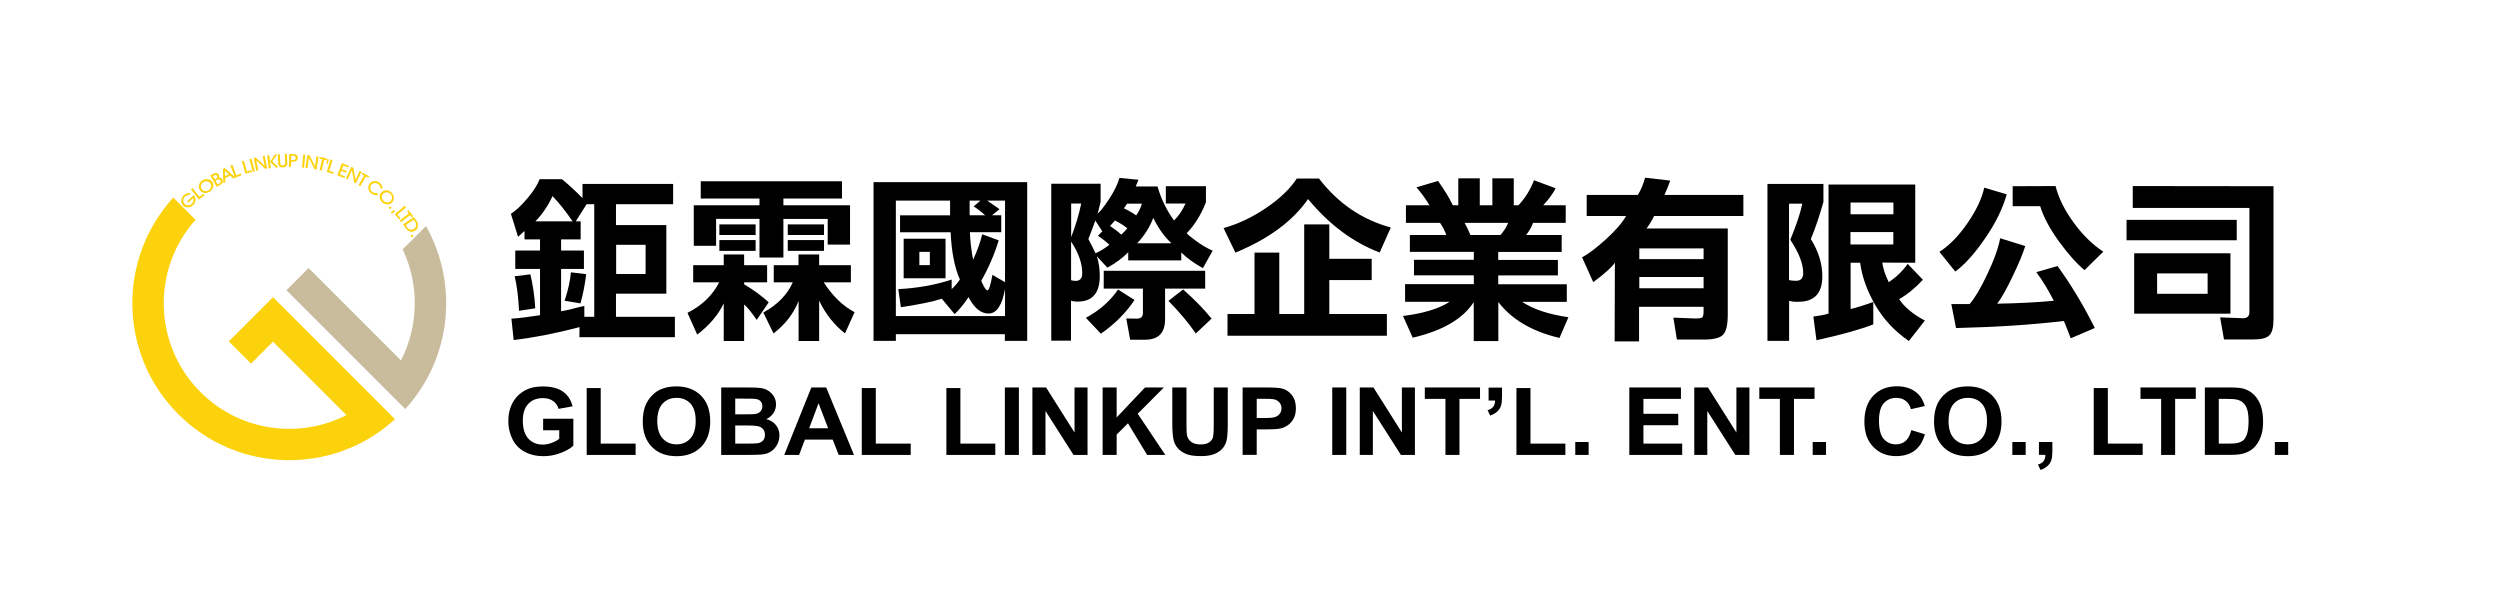
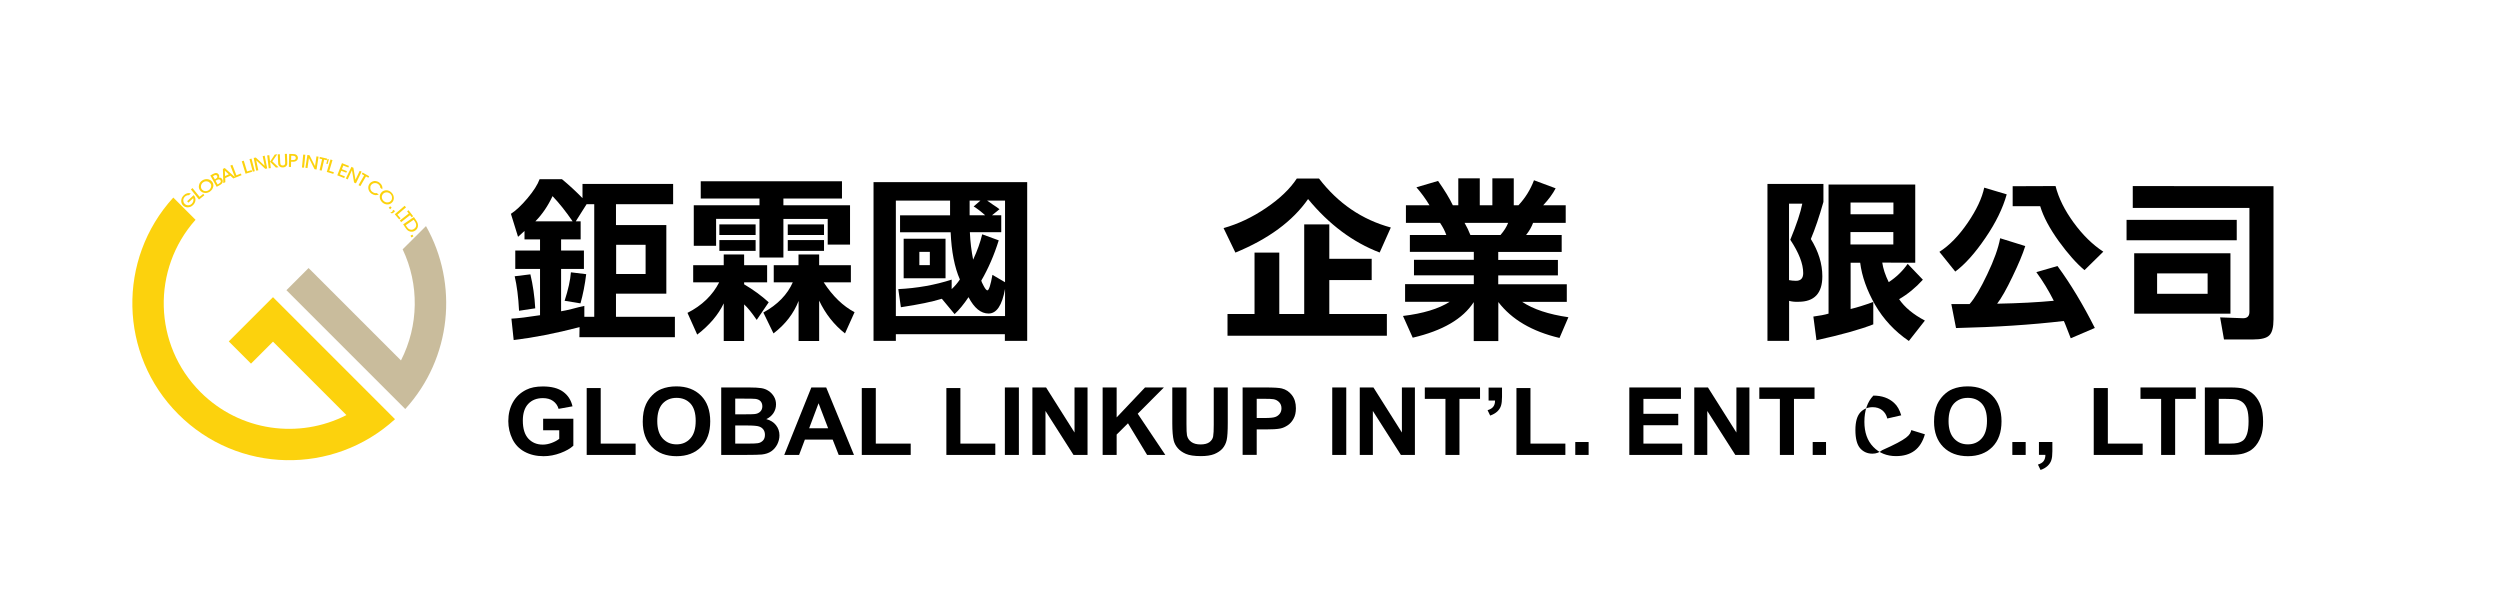
<svg xmlns="http://www.w3.org/2000/svg" version="1.1" id="圖層_1" x="0px" y="0px" viewBox="0 0 297.9 71" style="enable-background:new 0 0 297.9 71;" xml:space="preserve">
  <style type="text/css">
	.st0{fill:#C9BC9C;}
	.st1{fill:#FCD20D;}
</style>
  <path d="M69.06,38.98c-2.83,0.74-5.44,1.25-7.85,1.54l-0.27-2.55c0.8-0.04,1.94-0.18,3.41-0.41v-5.51h-2.95v-2.2h2.95v-1.32H62.5  v-1.01l-0.77,0.7l-0.85-2.74c0.58-0.37,1.24-0.99,1.97-1.85c0.74-0.88,1.22-1.64,1.45-2.28h2.66c0.85,0.7,1.66,1.45,2.45,2.26v-1.69  h10.8v2.41H73.4v2.49h6v8.17h-6v2.76h7.02v2.43H69.04L69.06,38.98z M61.85,37.03c-0.08-1.63-0.26-3-0.52-4.11l1.87-0.23  c0.3,1.25,0.5,2.6,0.58,4.05L61.85,37.03z M68.23,26.37c-0.83-1.21-1.63-2.21-2.39-3c-0.53,1.14-1.2,2.14-2.04,3H68.23z   M70.81,37.75V24.33h-0.91l-1.29,2.04h0.58v2.16h-2.33v1.32h2.72v2.2h-2.72v5.04c0.35-0.06,0.77-0.14,1.27-0.27  c0.57-0.15,1.07-0.28,1.5-0.37v1.3H70.81z M69.85,32.67c-0.15,1.25-0.38,2.41-0.68,3.48l-1.89-0.31c0.43-1.33,0.68-2.46,0.75-3.39  L69.85,32.67z M73.42,32.65h3.51v-3.48h-3.51V32.65z" />
  <path d="M88.67,33.88c1.09,0.64,2.07,1.36,2.93,2.14l-1.43,2.1c-0.58-0.85-1.08-1.47-1.5-1.85v4.36h-2.43v-4.48  c-0.65,1.36-1.7,2.6-3.16,3.72l-1.16-2.59c1.72-0.87,2.98-2.08,3.78-3.64h-3.1v-2.04h3.64v-1.28h2.43v1.28h2.74v2.04h-2.74V33.88z   M93.35,30.69H90.5v-4.61h-5.17v3.21h-2.66v-4.83h7.83v-0.8h-7V21.6h16.83v2.06h-6.98v0.8h7.94v4.69h-2.66v-3.06h-5.28V30.69z   M85.72,26.74h4.32V28h-4.32V26.74z M90.04,29.89h-4.32v-1.28h4.32V29.89z M95.16,30.32h2.45v1.28h3.78v2.04h-3.24  c1.08,1.66,2.31,2.84,3.68,3.56l-1.14,2.53c-1.31-1.03-2.33-2.33-3.08-3.91v4.81h-2.45v-4.77c-0.59,1.51-1.59,2.8-2.99,3.87  l-1.21-2.49c1.69-0.93,2.86-2.13,3.51-3.6h-2.27v-2.04h2.95V30.32z M98.19,28h-4.32v-1.26h4.32V28z M93.87,28.61h4.32v1.28h-4.32  V28.61z" />
  <path d="M104.09,21.7h18.31v18.92h-2.66v-0.8h-12.99v0.8h-2.66V21.7z M117.8,37.36c-0.92,0-1.71-0.65-2.39-1.95  c-0.57,0.85-1.12,1.52-1.66,2.02l-1.52-1.83c-1.14,0.36-2.76,0.69-4.88,1.01l-0.31-2.16c2.23-0.11,4.35-0.48,6.36-1.13v1.13  c0.36-0.33,0.69-0.71,0.98-1.15c-0.64-1.45-1-3.33-1.1-5.62h-6.03v-2.02h5.96V23.9h-6.46v13.76h13.01v-3.23  C119.41,36.38,118.76,37.36,117.8,37.36 M107.68,28.45h4.99v4.71h-4.99V28.45z M110.8,30.01h-1.25v1.58h1.25V30.01z M116.02,24.6  l0.81-0.7h-1.29v1.75h1.85C116.9,25.21,116.45,24.86,116.02,24.6 M119.76,33.63V23.9h-2.14c0.24,0.17,0.49,0.34,0.75,0.52  c0.24,0.15,0.48,0.32,0.73,0.51l-0.89,0.72h1.1v2.02h-3.74c0.05,1.18,0.19,2.27,0.39,3.27c0.5-1.08,0.86-2.09,1.08-3.02l1.97,0.72  c-0.55,1.77-1.25,3.37-2.08,4.8c0,0.07,0.1,0.28,0.29,0.64c0.18,0.34,0.33,0.52,0.44,0.52c0.18,0,0.38-0.62,0.6-1.85L119.76,33.63z" />
-   <path d="M130.77,25.46c0.28-0.18,0.73-0.75,1.37-1.71c0.64-0.97,1.05-1.82,1.25-2.55l2.27,0.22l-0.33,0.8h2.6  c0.43,1.5,1.09,2.85,1.97,4.05c0.56-0.55,1.01-1.22,1.37-2.02h-2.35v-2.06h4.78v1.91c-0.58,1.48-1.34,2.71-2.28,3.68  c0,0.08,0.35,0.38,1.04,0.88c0.69,0.52,1.37,0.92,2.04,1.21l-1.16,2.08c-1.06-0.58-1.92-1.2-2.58-1.87v0.95h-6.32v-0.97  c-0.73,0.73-1.56,1.34-2.49,1.83l-1.25-1.36c0.23,0.74,0.35,1.52,0.35,2.35c0,2.04-0.88,3.06-2.64,3.06c-0.32,0-0.58-0.04-0.79-0.12  v4.77h-2.35v-18.7h5.88v2.14C130.93,24.97,130.81,25.44,130.77,25.46 M128.84,24.25h-1.2v4.01  C128.17,26.89,128.57,25.56,128.84,24.25 M127.63,28.78v4.61c0.17,0.05,0.35,0.08,0.54,0.08c0.52,0,0.79-0.3,0.79-0.91  C128.96,31.38,128.52,30.12,127.63,28.78 M135.19,35.75c-1.05,1.56-2.39,2.9-4.01,4.01l-1.79-1.89c1.61-0.86,2.89-1.99,3.84-3.37  L135.19,35.75z M129.69,28.49c0.36,0.66,0.64,1.22,0.85,1.69c0.51-0.22,1.07-0.56,1.66-1.01c-0.39-0.37-0.85-0.73-1.37-1.07  l0.52-0.54l-0.83-1.28C130.16,27.28,129.88,28.01,129.69,28.49 M138.83,38.06c0,1.62-0.8,2.42-2.39,2.42h-1.77l-0.46-2.53l1.25,0.02  c0.48,0,0.73-0.22,0.73-0.66v-2.92h-4.67v-2.12h12.09v2.12h-4.78V38.06z M132.28,26.93c0.51,0.34,0.96,0.68,1.33,1.03  c0.22-0.19,0.46-0.45,0.73-0.76c-0.43-0.33-0.92-0.64-1.48-0.93L132.28,26.93z M133.93,24.83c0.54,0.25,1.03,0.53,1.46,0.84  c0.3-0.43,0.53-0.89,0.68-1.4h-1.77L133.93,24.83z M137.42,25.96c-0.37,1.04-1.01,2.05-1.91,3.03h4.09  C138.79,28.27,138.07,27.26,137.42,25.96 M142.49,39.74c-0.82-1.21-1.9-2.5-3.26-3.89l1.75-1.36c1.37,1.21,2.5,2.37,3.39,3.48  L142.49,39.74z" />
  <path d="M155.87,23.72c-1.83,2.63-4.72,4.76-8.66,6.38l-1.41-2.92c1.74-0.49,3.43-1.29,5.05-2.39c1.63-1.1,2.86-2.27,3.68-3.52h2.64  c2.27,2.96,5.13,4.91,8.56,5.84l-1.33,2.98C161.21,28.87,158.37,26.75,155.87,23.72 M149.49,37.42v-7.32h2.95v7.32h2.97V26.74h2.99  v4.1h5.05v2.53h-5.05v4.05h6.86v2.59h-18.99v-2.59H149.49z" />
  <path d="M171.6,26.56h-4.07v-2.1h2.81c-0.47-0.78-0.99-1.49-1.56-2.14l2.58-0.76c0.77,1.1,1.36,2.06,1.76,2.9h0.65v-3.21h2.56v3.21  h1.5v-3.21h2.55v3.21h0.56c0.82-0.88,1.43-1.87,1.85-2.98l2.58,0.96c-0.33,0.64-0.83,1.32-1.48,2.02h2.68v2.1h-3.89  c-0.17,0.46-0.44,0.95-0.83,1.44h4.24v2.02h-7.56v0.95h7.11v1.85h-7.11v1.05h8.17v2.1h-5.32c1.32,0.88,3.15,1.49,5.51,1.83  l-1.06,2.47c-3.26-0.77-5.69-2.19-7.29-4.28v4.65h-2.93V36c-1.29,2-3.71,3.41-7.27,4.24l-1.16-2.59c2.39-0.29,4.25-0.85,5.57-1.69  h-5.32v-2.1h8.19v-1.05h-7.13v-1.85h7.13v-0.95H168V28h4.34C172.18,27.53,171.93,27.05,171.6,26.56 M175.21,28h3.59  c0.42-0.48,0.72-0.96,0.91-1.44h-5.19C174.8,27.05,175.03,27.53,175.21,28" />
-   <path d="M192.43,31.29c-0.33,0.52-1.19,1.3-2.58,2.33l-1.33-2.96c0.72-0.37,1.66-1.08,2.81-2.12c1.15-1.04,1.96-1.97,2.43-2.8h-4.69  v-2.51h6.09c0.36-0.56,0.65-1.25,0.87-2.06l2.99,0.35c-0.22,0.63-0.45,1.2-0.69,1.71h9.41v2.51h-10.64  c-0.25,0.52-0.55,1.02-0.9,1.48h9.68v10.26c0,1.24-0.19,2.04-0.56,2.41c-0.37,0.38-1.13,0.57-2.26,0.57h-3.24l-0.42-2.61l2.6,0.1  c0.44,0,0.72-0.04,0.83-0.12c0.11-0.08,0.17-0.35,0.17-0.8v-0.47h-7.69v4.12h-2.91L192.43,31.29z M195.34,30.88h7.66V29.6h-7.66  V30.88z M195.34,34.35h7.66v-1.34h-7.66V34.35z" />
  <path d="M213.19,35.85v4.77h-2.58v-18.7h6.67v2.14c-0.49,1.74-0.99,3.21-1.5,4.42c0.91,1.47,1.37,2.95,1.37,4.44  c0,2.03-0.95,3.04-2.85,3.04C213.88,35.98,213.51,35.94,213.19,35.85 M214.87,32.54c0-1.1-0.51-2.42-1.54-3.97  c0.75-1.82,1.23-3.26,1.43-4.3h-1.58v9.11c0.26,0.05,0.53,0.08,0.81,0.08C214.58,33.47,214.87,33.16,214.87,32.54 M224.29,31.29  c0.1,0.7,0.35,1.48,0.77,2.33c0.89-0.58,1.64-1.3,2.26-2.18l1.81,1.89c-0.86,0.95-1.8,1.72-2.83,2.32c0.65,0.96,1.67,1.81,3.07,2.55  l-1.91,2.43c-1.69-1.15-3.03-2.59-4.03-4.32c-0.98-1.73-1.57-3.39-1.77-5h-1.14v5.51c0.73-0.17,1.63-0.45,2.7-0.84v2.67  c-1.58,0.62-3.84,1.25-6.77,1.89l-0.37-2.82c0.75-0.1,1.35-0.21,1.81-0.35V21.99h10.33v9.32L224.29,31.29z M225.62,24.13h-5.11v1.4  h5.11V24.13z M220.5,29.13h5.11v-1.48h-5.11V29.13z" />
  <path d="M236.44,22.36l2.68,0.8c-0.46,1.65-1.3,3.38-2.54,5.19c-1.23,1.81-2.43,3.15-3.59,4.01l-1.89-2.35  c1.19-0.76,2.31-1.91,3.37-3.46C235.52,25.01,236.18,23.61,236.44,22.36 M245.17,31.7c1.55,2.11,3.03,4.57,4.45,7.38l-2.87,1.23  c-0.53-1.37-0.8-2.06-0.83-2.06c-3.81,0.45-8.09,0.73-12.84,0.84l-0.56-2.86h2.18c0.61-0.69,1.31-1.87,2.1-3.54  c0.8-1.67,1.32-3.11,1.54-4.3l2.99,0.93c-0.29,0.93-0.8,2.15-1.52,3.64c-0.72,1.51-1.33,2.58-1.83,3.23  c2.62-0.05,4.87-0.17,6.75-0.35c-0.61-1.21-1.3-2.35-2.08-3.41L245.17,31.7z M244.94,22.17c0.36,1.43,1.08,2.88,2.16,4.36  c1.08,1.48,2.26,2.63,3.53,3.46l-2.24,2.2c-0.94-0.78-1.96-1.93-3.06-3.44c-1.09-1.52-1.84-2.91-2.22-4.18h-3.28v-2.38L244.94,22.17  z" />
  <path d="M266.53,28.63h-13.13v-2.43h13.13V28.63z M270.91,22.19v15.86c0,0.96-0.17,1.6-0.5,1.91c-0.32,0.33-0.96,0.49-1.93,0.49  h-3.47l-0.46-2.63l2.74,0.1c0.5,0,0.75-0.25,0.75-0.74v-12.4h-13.9v-2.61L270.91,22.19z M254.31,30.18h11.47v7.2h-11.47V30.18z   M263.06,32.58h-6.02v2.43h6.02V32.58z" />
  <path d="M64.72,51.25V49.9h3.6v3.21c-0.35,0.33-0.86,0.62-1.52,0.87c-0.67,0.25-1.34,0.38-2.02,0.38c-0.87,0-1.62-0.18-2.27-0.53  c-0.65-0.35-1.13-0.86-1.45-1.51c-0.32-0.66-0.49-1.37-0.49-2.14c0-0.84,0.18-1.58,0.54-2.23c0.36-0.65,0.89-1.15,1.59-1.5  c0.53-0.27,1.19-0.4,1.99-0.4c1.03,0,1.83,0.21,2.41,0.63c0.58,0.42,0.95,1,1.12,1.74l-1.66,0.3c-0.11-0.4-0.34-0.71-0.66-0.94  c-0.32-0.23-0.73-0.34-1.21-0.34c-0.73,0-1.31,0.23-1.74,0.68c-0.43,0.45-0.65,1.12-0.65,2c0,0.95,0.22,1.67,0.66,2.15  c0.44,0.47,1.01,0.71,1.72,0.71c0.35,0,0.7-0.07,1.05-0.2c0.35-0.13,0.66-0.29,0.91-0.49v-1.02H64.72z" />
  <polygon points="69.91,54.21 69.91,46.24 71.58,46.24 71.58,52.86 75.74,52.86 75.74,54.21 " />
  <path d="M76.59,50.24c0-0.82,0.13-1.51,0.38-2.06c0.19-0.41,0.45-0.78,0.77-1.1c0.32-0.32,0.68-0.57,1.07-0.72  c0.52-0.21,1.11-0.32,1.79-0.32c1.22,0,2.2,0.37,2.93,1.1c0.73,0.73,1.1,1.76,1.1,3.07c0,1.3-0.36,2.31-1.09,3.05  c-0.73,0.73-1.7,1.1-2.92,1.1c-1.23,0-2.21-0.37-2.94-1.1C76.96,52.52,76.59,51.52,76.59,50.24 M78.32,50.18  c0,0.91,0.22,1.6,0.65,2.07c0.43,0.47,0.98,0.7,1.65,0.7s1.21-0.23,1.64-0.7c0.43-0.47,0.64-1.17,0.64-2.1  c0-0.92-0.21-1.61-0.62-2.06c-0.42-0.45-0.97-0.68-1.66-0.68c-0.69,0-1.24,0.23-1.67,0.69C78.53,48.57,78.32,49.26,78.32,50.18" />
  <path d="M85.94,46.17h3.31c0.66,0,1.14,0.03,1.47,0.08c0.32,0.05,0.61,0.16,0.86,0.33c0.26,0.17,0.47,0.39,0.64,0.67  c0.17,0.28,0.25,0.59,0.25,0.94c0,0.38-0.1,0.72-0.31,1.04c-0.21,0.31-0.49,0.55-0.85,0.71c0.51,0.14,0.89,0.38,1.16,0.73  c0.27,0.34,0.41,0.75,0.41,1.21c0,0.37-0.09,0.72-0.26,1.07c-0.18,0.34-0.41,0.62-0.72,0.83c-0.3,0.21-0.68,0.33-1.12,0.38  c-0.28,0.03-0.95,0.05-2.02,0.05h-2.82V46.17z M87.61,47.51v1.86h1.1c0.65,0,1.06-0.01,1.21-0.03c0.29-0.03,0.51-0.13,0.67-0.29  c0.16-0.16,0.25-0.37,0.25-0.63c0-0.25-0.07-0.45-0.21-0.61c-0.14-0.15-0.35-0.25-0.63-0.28c-0.17-0.02-0.64-0.03-1.43-0.03H87.61z   M87.61,50.71v2.15h1.55c0.6,0,0.99-0.02,1.15-0.05c0.25-0.04,0.45-0.15,0.61-0.32c0.16-0.17,0.23-0.4,0.23-0.68  c0-0.24-0.06-0.45-0.18-0.62c-0.12-0.17-0.29-0.29-0.52-0.37c-0.23-0.08-0.72-0.12-1.48-0.12H87.61z" />
  <path d="M101.76,54.21h-1.82l-0.72-1.83h-3.31l-0.69,1.83h-1.77l3.23-8.04h1.77L101.76,54.21z M98.68,51.03l-1.14-2.98l-1.12,2.98  H98.68z" />
  <polygon points="102.69,54.21 102.69,46.24 104.36,46.24 104.36,52.86 108.52,52.86 108.52,54.21 " />
  <polygon points="112.77,54.21 112.77,46.24 114.44,46.24 114.44,52.86 118.6,52.86 118.6,54.21 " />
  <rect x="119.74" y="46.17" width="1.67" height="8.04" />
  <polygon points="123.02,54.21 123.02,46.17 124.65,46.17 128.04,51.54 128.04,46.17 129.59,46.17 129.59,54.21 127.92,54.21   124.58,48.97 124.58,54.21 " />
  <polygon points="131.39,54.21 131.39,46.17 133.06,46.17 133.06,49.74 136.44,46.17 138.69,46.17 135.57,49.3 138.86,54.21   136.69,54.21 134.41,50.44 133.06,51.78 133.06,54.21 " />
  <path d="M139.71,46.17h1.67v4.35c0,0.69,0.02,1.14,0.06,1.35c0.07,0.33,0.24,0.59,0.51,0.79c0.27,0.2,0.64,0.3,1.11,0.3  c0.48,0,0.83-0.1,1.07-0.28c0.24-0.19,0.39-0.42,0.43-0.69c0.05-0.27,0.07-0.73,0.07-1.37v-4.45h1.67v4.22  c0,0.97-0.04,1.65-0.13,2.05c-0.09,0.4-0.26,0.73-0.5,1.01c-0.24,0.27-0.57,0.49-0.98,0.66c-0.41,0.16-0.94,0.24-1.59,0.24  c-0.79,0-1.39-0.09-1.8-0.27c-0.41-0.18-0.73-0.41-0.97-0.69c-0.24-0.28-0.39-0.58-0.47-0.89c-0.11-0.46-0.17-1.14-0.17-2.04V46.17z  " />
  <path d="M148.07,54.21v-8.04h2.69c1.02,0,1.68,0.04,1.99,0.12c0.48,0.12,0.87,0.38,1.19,0.79c0.32,0.41,0.48,0.93,0.48,1.57  c0,0.49-0.09,0.91-0.28,1.24c-0.18,0.34-0.42,0.6-0.7,0.79c-0.29,0.19-0.57,0.32-0.87,0.38c-0.4,0.08-0.98,0.11-1.73,0.11h-1.09  v3.03H148.07z M149.75,47.53v2.28h0.91c0.66,0,1.1-0.04,1.32-0.13c0.22-0.08,0.4-0.22,0.53-0.4c0.13-0.18,0.19-0.39,0.19-0.63  c0-0.29-0.09-0.53-0.27-0.72c-0.18-0.19-0.4-0.31-0.67-0.36c-0.2-0.04-0.6-0.05-1.2-0.05H149.75z" />
  <rect x="158.75" y="46.17" width="1.67" height="8.04" />
  <polygon points="162.03,54.21 162.03,46.17 163.66,46.17 167.05,51.54 167.05,46.17 168.6,46.17 168.6,54.21 166.93,54.21   163.59,48.97 163.59,54.21 " />
  <polygon points="172.24,54.21 172.24,47.53 169.78,47.53 169.78,46.17 176.36,46.17 176.36,47.53 173.91,47.53 173.91,54.21 " />
  <path d="M177.39,46.19h1.59v1.1c0,0.44-0.04,0.8-0.12,1.05c-0.08,0.26-0.23,0.49-0.45,0.7c-0.22,0.2-0.5,0.36-0.84,0.48l-0.31-0.64  c0.32-0.1,0.55-0.24,0.68-0.42c0.14-0.18,0.21-0.42,0.21-0.73h-0.77V46.19z" />
  <polygon points="180.7,54.21 180.7,46.24 182.37,46.24 182.37,52.86 186.53,52.86 186.53,54.21 " />
  <rect x="187.71" y="52.67" width="1.59" height="1.54" />
  <polygon points="194.15,54.21 194.15,46.17 200.3,46.17 200.3,47.53 195.83,47.53 195.83,49.31 199.98,49.31 199.98,50.67   195.83,50.67 195.83,52.86 200.45,52.86 200.45,54.21 " />
  <polygon points="201.89,54.21 201.89,46.17 203.52,46.17 206.91,51.54 206.91,46.17 208.46,46.17 208.46,54.21 206.78,54.21   203.44,48.97 203.44,54.21 " />
  <polygon points="212.09,54.21 212.09,47.53 209.64,47.53 209.64,46.17 216.22,46.17 216.22,47.53 213.77,47.53 213.77,54.21 " />
  <rect x="216" y="52.67" width="1.59" height="1.54" />
-   <path d="M227.75,51.25l1.62,0.5c-0.25,0.88-0.66,1.53-1.24,1.96c-0.58,0.43-1.31,0.64-2.2,0.64c-1.1,0-2.01-0.37-2.71-1.1  c-0.71-0.73-1.06-1.73-1.06-2.99c0-1.34,0.36-2.38,1.07-3.12c0.71-0.74,1.65-1.11,2.81-1.11c1.01,0,1.84,0.29,2.47,0.87  c0.38,0.34,0.66,0.84,0.85,1.48l-1.66,0.38c-0.1-0.42-0.3-0.74-0.61-0.99c-0.31-0.24-0.69-0.36-1.13-0.36  c-0.61,0-1.11,0.22-1.49,0.64c-0.38,0.43-0.57,1.12-0.57,2.08c0,1.02,0.19,1.74,0.56,2.17c0.38,0.43,0.87,0.65,1.47,0.65  c0.44,0,0.83-0.14,1.15-0.41C227.37,52.27,227.61,51.84,227.75,51.25" />
+   <path d="M227.75,51.25l1.62,0.5c-0.25,0.88-0.66,1.53-1.24,1.96c-0.58,0.43-1.31,0.64-2.2,0.64c-1.1,0-2.01-0.37-2.71-1.1  c-0.71-0.73-1.06-1.73-1.06-2.99c0-1.34,0.36-2.38,1.07-3.12c1.01,0,1.84,0.29,2.47,0.87  c0.38,0.34,0.66,0.84,0.85,1.48l-1.66,0.38c-0.1-0.42-0.3-0.74-0.61-0.99c-0.31-0.24-0.69-0.36-1.13-0.36  c-0.61,0-1.11,0.22-1.49,0.64c-0.38,0.43-0.57,1.12-0.57,2.08c0,1.02,0.19,1.74,0.56,2.17c0.38,0.43,0.87,0.65,1.47,0.65  c0.44,0,0.83-0.14,1.15-0.41C227.37,52.27,227.61,51.84,227.75,51.25" />
  <path d="M230.46,50.24c0-0.82,0.13-1.51,0.38-2.06c0.19-0.41,0.45-0.78,0.77-1.1c0.33-0.32,0.68-0.57,1.07-0.72  c0.52-0.21,1.11-0.32,1.79-0.32c1.22,0,2.2,0.37,2.93,1.1c0.73,0.73,1.1,1.76,1.1,3.07c0,1.3-0.36,2.31-1.09,3.05  c-0.73,0.73-1.7,1.1-2.91,1.1c-1.23,0-2.21-0.37-2.94-1.1C230.83,52.52,230.46,51.52,230.46,50.24 M232.19,50.18  c0,0.91,0.22,1.6,0.65,2.07c0.43,0.47,0.98,0.7,1.65,0.7c0.67,0,1.22-0.23,1.64-0.7c0.43-0.47,0.64-1.17,0.64-2.1  c0-0.92-0.21-1.61-0.62-2.06c-0.42-0.45-0.97-0.68-1.66-0.68c-0.69,0-1.24,0.23-1.67,0.69C232.4,48.57,232.19,49.26,232.19,50.18" />
  <rect x="239.79" y="52.67" width="1.59" height="1.54" />
  <path d="M242.97,52.67h1.59v1.1c0,0.45-0.04,0.8-0.12,1.05c-0.08,0.26-0.23,0.49-0.45,0.7c-0.22,0.2-0.5,0.37-0.84,0.48l-0.31-0.64  c0.32-0.1,0.55-0.24,0.68-0.42c0.13-0.18,0.21-0.43,0.21-0.74h-0.77V52.67z" />
  <polygon points="249.49,54.21 249.49,46.24 251.17,46.24 251.17,52.86 255.32,52.86 255.32,54.21 " />
  <polygon points="257.52,54.21 257.52,47.53 255.06,47.53 255.06,46.17 261.65,46.17 261.65,47.53 259.19,47.53 259.19,54.21 " />
  <path d="M262.72,46.17h3.06c0.69,0,1.22,0.05,1.58,0.15c0.48,0.14,0.9,0.39,1.25,0.74c0.35,0.36,0.61,0.79,0.79,1.3  c0.18,0.52,0.27,1.15,0.27,1.9c0,0.66-0.08,1.23-0.25,1.71c-0.21,0.59-0.5,1.06-0.89,1.42c-0.29,0.28-0.68,0.49-1.17,0.64  c-0.37,0.11-0.86,0.17-1.48,0.17h-3.15V46.17z M264.39,47.53v5.33h1.25c0.47,0,0.81-0.03,1.01-0.08c0.27-0.07,0.5-0.18,0.68-0.33  c0.18-0.16,0.32-0.42,0.44-0.78c0.11-0.36,0.17-0.85,0.17-1.47c0-0.62-0.06-1.1-0.17-1.43c-0.11-0.33-0.27-0.59-0.48-0.78  c-0.2-0.18-0.46-0.31-0.77-0.38c-0.23-0.05-0.69-0.08-1.37-0.08H264.39z" />
-   <rect x="271.07" y="52.67" width="1.59" height="1.54" />
  <path class="st0" d="M47.98,29.71c1.99,4.18,1.92,9.09-0.2,13.24L36.77,31.94l-2.64,2.64l11.51,11.51l2.65,2.65  c5.54-6.07,6.36-14.91,2.47-21.8L47.98,29.71z" />
  <path class="st1" d="M21.25,49.36c7.1,7.1,18.48,7.3,25.82,0.59l-2.65-2.65l-9.25-9.25l-2.26-2.26l-0.38-0.38l-5.27,5.27l2.65,2.65  l2.62-2.62l8.75,8.75c-5.62,2.88-12.68,1.97-17.39-2.74c-5.64-5.64-5.83-14.66-0.59-20.53l-2.65-2.65  C13.95,30.88,14.15,42.26,21.25,49.36 M25.04,21.45c-0.09-0.05-0.2-0.09-0.31-0.1c-0.11-0.02-0.22-0.01-0.33,0.02  c-0.11,0.03-0.21,0.07-0.31,0.14c-0.1,0.07-0.18,0.14-0.24,0.23c-0.06,0.09-0.11,0.19-0.13,0.3c-0.03,0.12-0.04,0.22-0.02,0.33  c0.02,0.1,0.06,0.2,0.12,0.29c0.06,0.09,0.13,0.16,0.22,0.21c0.08,0.06,0.18,0.09,0.28,0.11c0.12,0.03,0.24,0.02,0.35,0  c0.12-0.03,0.23-0.08,0.34-0.15c0.1-0.07,0.19-0.16,0.26-0.26c0.07-0.1,0.11-0.21,0.14-0.33c0.02-0.1,0.02-0.21,0-0.3  c-0.02-0.1-0.06-0.19-0.13-0.28C25.21,21.58,25.13,21.5,25.04,21.45 M25.15,22.26c-0.03,0.16-0.13,0.3-0.27,0.4  c-0.07,0.04-0.14,0.08-0.22,0.1c-0.08,0.02-0.16,0.02-0.25,0.01c-0.08-0.01-0.15-0.04-0.21-0.08c-0.07-0.04-0.12-0.1-0.17-0.16  c-0.04-0.06-0.07-0.13-0.08-0.21c-0.01-0.08-0.01-0.16,0.01-0.23c0.02-0.08,0.05-0.15,0.09-0.21c0.04-0.06,0.1-0.12,0.17-0.16  c0.07-0.05,0.15-0.09,0.23-0.1c0.08-0.02,0.16-0.02,0.25,0c0.08,0.01,0.15,0.04,0.21,0.08c0.06,0.04,0.11,0.09,0.15,0.14  C25.16,21.95,25.19,22.1,25.15,22.26 M27.45,19.73l0.53,1.36l-1.2-1.07l-0.22,0.11l0.05,1.69l0.24-0.11l-0.01-0.49l0.61-0.28  l0.36,0.33l0.21-0.1l0,0.01l0.76-0.3l-0.08-0.2l-0.53,0.21l-0.48-1.25L27.45,19.73z M26.82,20.98l-0.03-0.64l0.47,0.43L26.82,20.98z   M26.48,21.36c-0.04-0.08-0.1-0.13-0.18-0.17c-0.07-0.03-0.15-0.04-0.24-0.02c0.04-0.06,0.06-0.12,0.06-0.17  c0-0.06-0.01-0.12-0.04-0.17c-0.07-0.12-0.16-0.19-0.28-0.21c-0.12-0.02-0.26,0.02-0.42,0.11l-0.32,0.18l0.76,1.35l0.35-0.19  c0.11-0.06,0.18-0.11,0.23-0.16c0.05-0.04,0.09-0.1,0.11-0.16c0.03-0.06,0.04-0.13,0.03-0.2C26.54,21.49,26.52,21.42,26.48,21.36   M26.28,21.5c0.04,0.07,0.04,0.14,0.01,0.2c-0.03,0.06-0.09,0.12-0.19,0.18l-0.17,0.1l-0.25-0.44l0.17-0.1  c0.1-0.05,0.18-0.07,0.25-0.06C26.18,21.38,26.24,21.42,26.28,21.5 M25.88,21.15c-0.03,0.06-0.1,0.12-0.21,0.18l-0.07,0.04  l-0.22-0.38l0.12-0.07c0.09-0.05,0.16-0.07,0.23-0.06c0.06,0,0.11,0.04,0.14,0.1C25.91,21.03,25.91,21.09,25.88,21.15 M46.76,25.24  c-0.03,0.02-0.05,0.04-0.07,0.04c-0.02,0-0.04-0.01-0.07-0.02l-0.1,0.09c0.06,0.05,0.13,0.07,0.19,0.07c0.06,0,0.12-0.04,0.19-0.09  l0.17-0.16L46.9,25l-0.18,0.17l0.06,0.06L46.76,25.24z M29.44,20.43l-0.39-1.28l-0.24,0.07l0.45,1.48l0.78-0.23l-0.06-0.2  L29.44,20.43z M46.5,24.58l-0.18,0.18l0.17,0.17l0.18-0.18L46.5,24.58z M22.94,22.41l-0.19,0.16l0.96,1.21l0.64-0.51l-0.13-0.17  l-0.44,0.35L22.94,22.41z M45.71,22.74c-0.1,0.04-0.18,0.1-0.26,0.19c-0.07,0.08-0.12,0.17-0.16,0.26c-0.03,0.1-0.05,0.19-0.04,0.3  c0.01,0.12,0.04,0.24,0.09,0.34c0.05,0.11,0.13,0.2,0.22,0.29c0.09,0.08,0.2,0.15,0.31,0.19c0.11,0.04,0.23,0.06,0.35,0.05  c0.11-0.01,0.21-0.03,0.29-0.08c0.09-0.05,0.17-0.11,0.24-0.19c0.07-0.08,0.13-0.17,0.15-0.28c0.03-0.1,0.04-0.21,0.02-0.33  c-0.01-0.11-0.05-0.22-0.1-0.31c-0.05-0.1-0.12-0.18-0.21-0.26c-0.09-0.08-0.18-0.14-0.28-0.18c-0.1-0.04-0.21-0.06-0.32-0.06  C45.92,22.68,45.81,22.7,45.71,22.74 M46.65,23.28c0.04,0.07,0.06,0.15,0.06,0.24c0,0.08,0,0.15-0.02,0.22  c-0.02,0.07-0.06,0.13-0.1,0.18c-0.11,0.13-0.25,0.19-0.42,0.2c-0.17,0.01-0.31-0.05-0.45-0.17c-0.06-0.05-0.11-0.12-0.15-0.19  c-0.04-0.07-0.06-0.15-0.07-0.23c-0.01-0.08,0-0.15,0.03-0.23c0.02-0.07,0.06-0.14,0.12-0.2c0.05-0.06,0.11-0.1,0.18-0.13  c0.08-0.03,0.15-0.05,0.23-0.05c0.08,0,0.15,0.01,0.23,0.04c0.08,0.03,0.14,0.07,0.21,0.12C46.56,23.14,46.61,23.21,46.65,23.28   M44.26,21.69c-0.09,0.05-0.17,0.12-0.23,0.21c-0.06,0.09-0.1,0.18-0.13,0.28c-0.02,0.1-0.02,0.2-0.01,0.3  c0.02,0.12,0.06,0.23,0.12,0.33c0.07,0.1,0.15,0.19,0.25,0.26c0.14,0.1,0.29,0.16,0.44,0.18c0.15,0.02,0.29-0.01,0.44-0.07L44.88,23  c-0.08,0.02-0.16,0.02-0.24,0c-0.08-0.02-0.16-0.06-0.25-0.12c-0.07-0.05-0.12-0.1-0.17-0.17c-0.04-0.07-0.08-0.15-0.09-0.23  c-0.01-0.08-0.01-0.15,0-0.23c0.02-0.08,0.05-0.15,0.1-0.21c0.04-0.06,0.1-0.11,0.17-0.15c0.07-0.04,0.14-0.06,0.22-0.07  c0.08-0.01,0.15,0,0.23,0.01c0.08,0.02,0.15,0.06,0.21,0.1c0.08,0.06,0.15,0.13,0.19,0.2c0.04,0.08,0.07,0.16,0.07,0.25l0.24,0.17  c0.02-0.16,0.01-0.3-0.06-0.44c-0.06-0.14-0.17-0.26-0.31-0.37c-0.1-0.07-0.2-0.12-0.3-0.14c-0.11-0.03-0.21-0.04-0.32-0.03  C44.46,21.6,44.35,21.63,44.26,21.69 M22.45,24.15l0.57-0.54c0.04,0.13,0.04,0.26,0.01,0.37c-0.03,0.11-0.1,0.22-0.19,0.31  c-0.06,0.05-0.13,0.1-0.2,0.13c-0.08,0.03-0.16,0.04-0.24,0.04c-0.08,0-0.15-0.02-0.22-0.05c-0.07-0.03-0.13-0.08-0.19-0.14  c-0.05-0.06-0.09-0.12-0.12-0.2c-0.02-0.08-0.03-0.16-0.03-0.23c0-0.08,0.03-0.15,0.06-0.22c0.04-0.07,0.08-0.14,0.14-0.19  c0.07-0.06,0.15-0.11,0.23-0.14c0.08-0.03,0.16-0.04,0.25-0.03l0.22-0.21c-0.14-0.05-0.28-0.06-0.43-0.02  c-0.15,0.04-0.28,0.11-0.41,0.24c-0.09,0.09-0.16,0.18-0.21,0.27c-0.05,0.1-0.08,0.2-0.09,0.32c-0.01,0.12,0,0.23,0.03,0.33  c0.03,0.1,0.09,0.19,0.16,0.27c0.07,0.08,0.16,0.14,0.25,0.18c0.09,0.04,0.19,0.06,0.29,0.07c0.12,0,0.24-0.02,0.35-0.06  c0.11-0.04,0.21-0.11,0.31-0.2c0.18-0.17,0.28-0.37,0.3-0.59c0.02-0.22-0.05-0.43-0.21-0.61l-0.78,0.73L22.45,24.15z M39.04,19.55  l0.15-0.57l-0.16-0.04l-0.15,0.57L39.04,19.55z M29.73,18.96l0.39,1.5l0.24-0.06l-0.39-1.5L29.73,18.96z M49.03,28.29l0.23-0.13  l-0.12-0.2l-0.23,0.13L49.03,28.29z M39.62,19.08L39.38,19l-0.44,1.49l0.78,0.23l0.06-0.2l-0.54-0.16L39.62,19.08z M40.5,20.78  l0.17-0.43l0.6,0.23l0.07-0.19l-0.6-0.23l0.17-0.43l0.6,0.23l0.07-0.19l-0.83-0.33l-0.56,1.45l0.83,0.33l0.08-0.2L40.5,20.78z   M42.86,20.36l-0.5,1.06l-0.25-1.43l-0.23-0.11l-0.67,1.39l0.22,0.11l0.51-1.1l0.25,1.47l0.22,0.1l0.68-1.4L42.86,20.36z   M48.31,27.14c0.08,0.12,0.16,0.21,0.22,0.27c0.07,0.06,0.14,0.11,0.22,0.14c0.12,0.06,0.25,0.07,0.37,0.06  c0.13-0.01,0.24-0.05,0.35-0.13c0.19-0.13,0.3-0.3,0.33-0.52c0.03-0.21-0.03-0.42-0.17-0.64l-0.31-0.46l-1.28,0.87L48.31,27.14z   M48.52,27.08l-0.17-0.25l0.94-0.64l0.15,0.21c0.11,0.17,0.17,0.34,0.15,0.49c-0.02,0.16-0.1,0.28-0.25,0.38  c-0.14,0.1-0.29,0.13-0.43,0.09C48.75,27.33,48.62,27.24,48.52,27.08 M47.57,26.15l0.16-0.14l-0.37-0.43l1.02-0.87l-0.16-0.19  l-1.18,1.01L47.57,26.15z M48.71,25.44l-1.06,0.83l0.15,0.2l1.06-0.83l0.2,0.25l0.17-0.13l-0.55-0.71l-0.17,0.13L48.71,25.44z   M42.94,22.18l0.67-1.16l0.28,0.16l0.1-0.18l-0.78-0.44l-0.1,0.18l0.28,0.16l-0.67,1.16L42.94,22.18z M31.84,18.52l0.18,1.54  l0.25-0.03l-0.18-1.54L31.84,18.52z M33.04,18.38l-0.3,0.04l-0.56,0.85l0.7,0.7l0.31-0.04l-0.74-0.7L33.04,18.38z M31.3,18.61  l0.24,1.15l-1.06-0.99l-0.25,0.05l0.3,1.52l0.25-0.05l-0.25-1.19l1.08,1.02l0.23-0.05l-0.3-1.52L31.3,18.61z M34.23,19.32  l-0.04-0.99l-0.25,0.01l0.04,0.99c0.01,0.14-0.01,0.23-0.05,0.29c-0.04,0.06-0.12,0.09-0.22,0.1c-0.11,0-0.19-0.02-0.24-0.07  c-0.05-0.05-0.08-0.15-0.08-0.29l-0.04-0.98l-0.25,0.01l0.04,0.98c0,0.12,0.02,0.2,0.03,0.25c0.02,0.05,0.04,0.1,0.08,0.14  c0.06,0.07,0.12,0.12,0.2,0.15c0.08,0.03,0.17,0.05,0.28,0.04c0.1,0,0.19-0.03,0.26-0.07c0.07-0.04,0.14-0.09,0.18-0.17  c0.03-0.04,0.05-0.09,0.06-0.15C34.24,19.51,34.24,19.43,34.23,19.32 M36.13,18.42l-0.15,1.54l0.25,0.02l0.15-1.54L36.13,18.42z   M35.5,18.82c0-0.08-0.02-0.16-0.06-0.23c-0.04-0.07-0.1-0.13-0.17-0.17c-0.04-0.02-0.1-0.04-0.15-0.05  c-0.06-0.01-0.14-0.02-0.26-0.02l-0.4-0.01l-0.04,1.55l0.25,0.01l0.02-0.63l0.2,0c0.19,0.01,0.33-0.03,0.44-0.12  C35.44,19.07,35.5,18.96,35.5,18.82 M34.87,19.07l-0.18,0l0.01-0.51l0.19,0c0.12,0,0.21,0.03,0.27,0.07  c0.06,0.04,0.09,0.11,0.08,0.2c0,0.09-0.03,0.15-0.09,0.19C35.1,19.05,35,19.07,34.87,19.07 M37.71,18.63l-0.17,1.16l-0.66-1.29  l-0.25-0.04l-0.24,1.53l0.25,0.04l0.17-1.2l0.67,1.33l0.24,0.04l0.24-1.53L37.71,18.63z M38.93,19.1l0.05-0.2l-0.87-0.2l-0.04,0.2  l0.31,0.07l-0.3,1.31l0.25,0.05l0.3-1.31L38.93,19.1z" />
</svg>